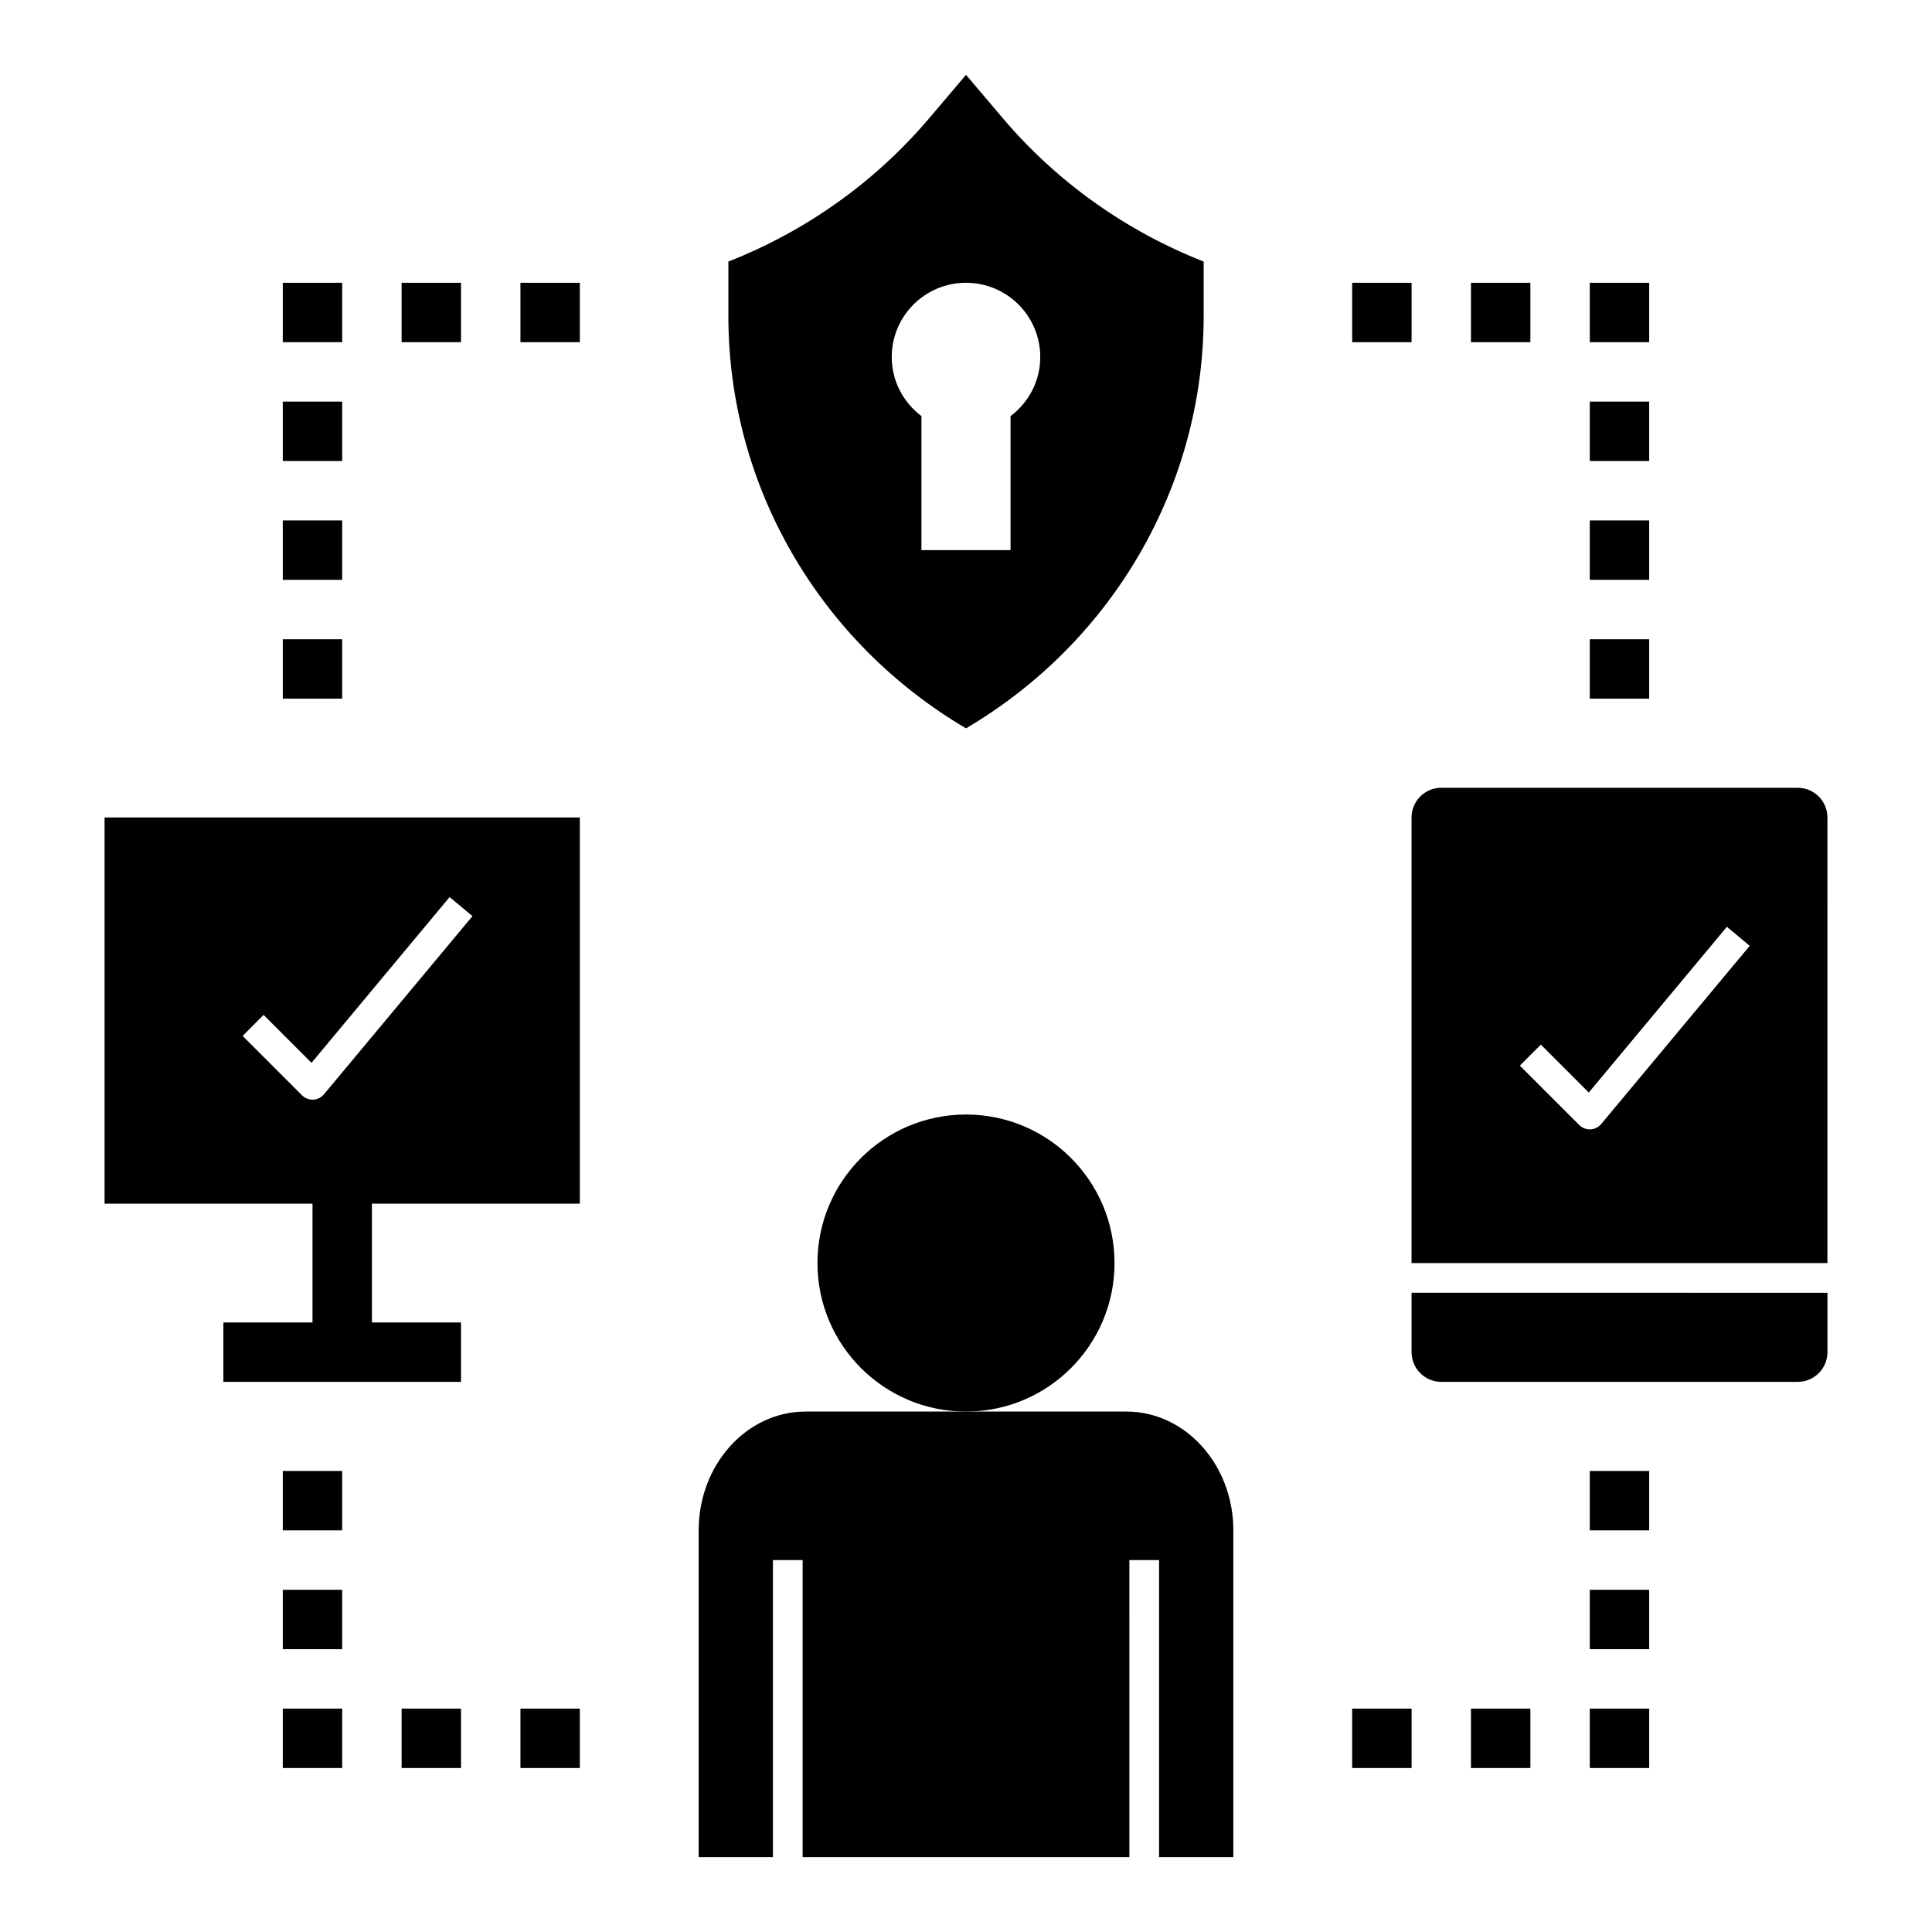
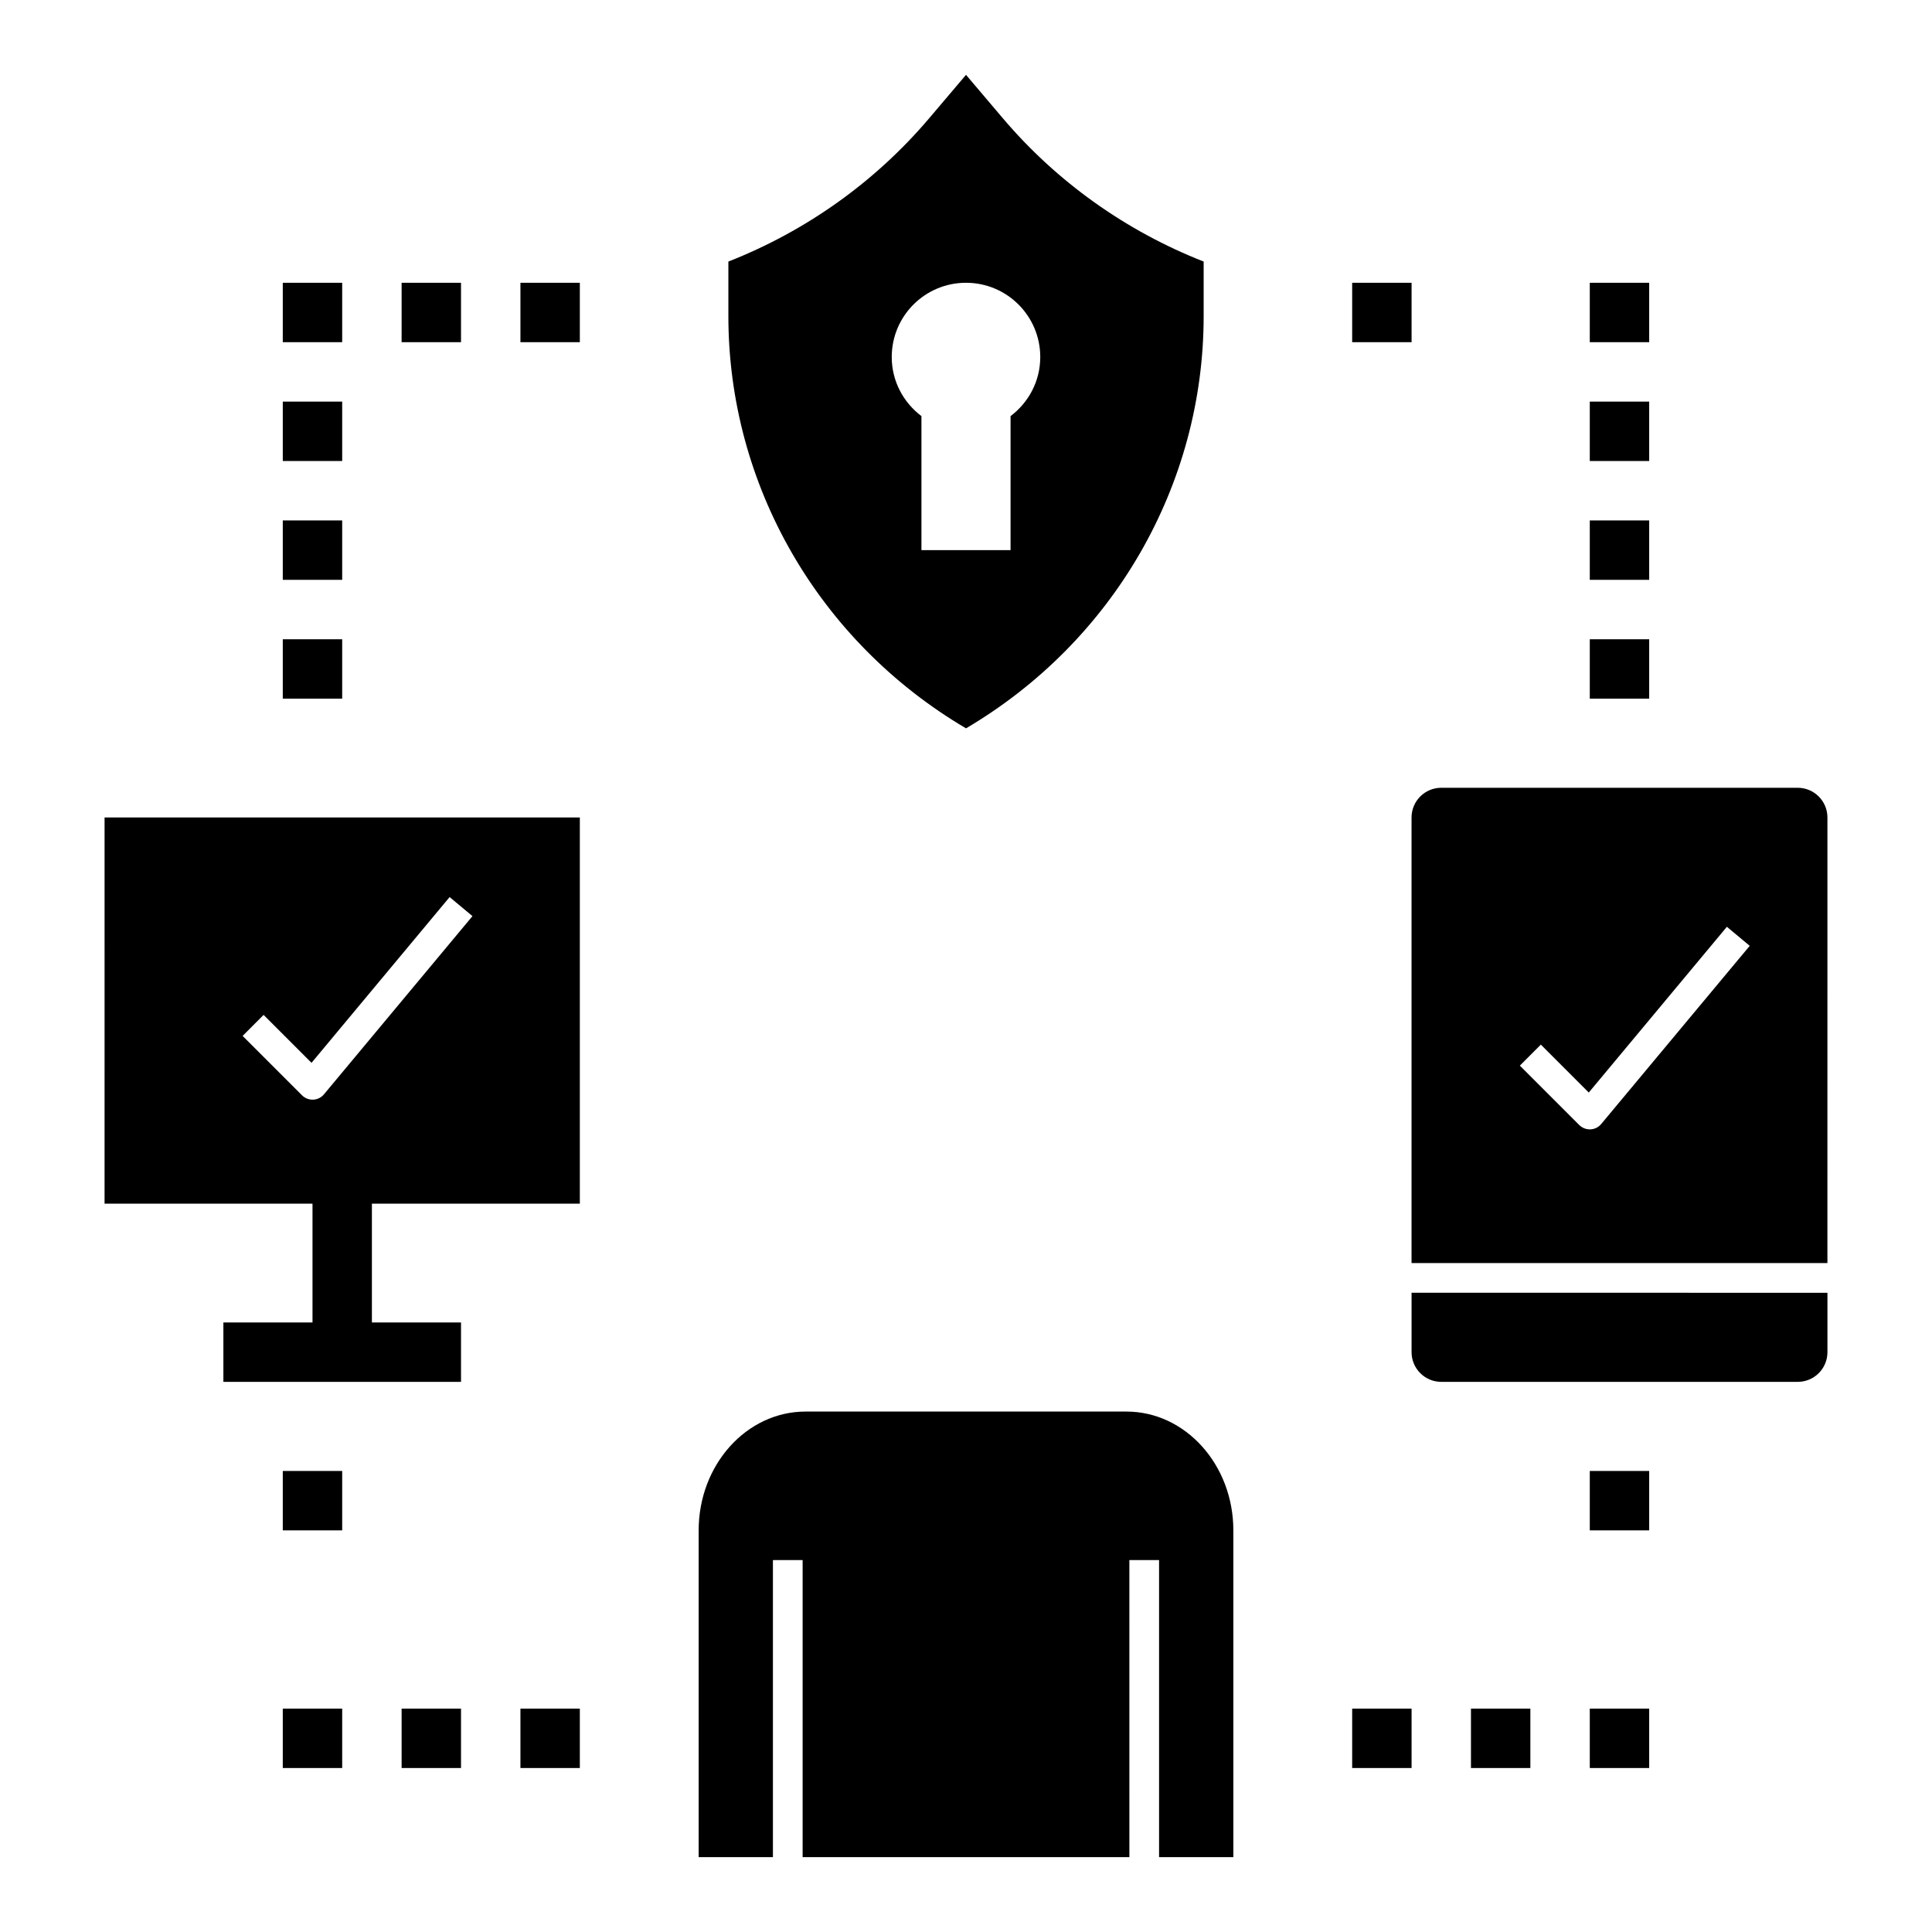
<svg xmlns="http://www.w3.org/2000/svg" fill="#000000" width="800px" height="800px" version="1.1" viewBox="144 144 512 512">
  <g>
    <path d="m628.29 502.34v-15.742l-110.21-0.004v15.742c0 4.344 3.527 7.871 7.871 7.871h94.465c4.348 0.004 7.875-3.523 7.875-7.867z" />
    <path d="m620.41 352.77h-94.465c-4.344 0-7.871 3.527-7.871 7.871v118.08h110.21l0.004-118.08c0-4.344-3.527-7.871-7.875-7.871zm-52.082 89.113c-0.707 0.852-1.738 1.363-2.852 1.41h-0.172c-1.039 0-2.047-0.41-2.785-1.148l-15.742-15.742 5.566-5.566 12.699 12.699 36.598-43.926 6.055 5.047z" />
    <path d="m409.78 175.36-9.777-11.527-9.777 11.523c-14.25 16.793-32.535 29.84-53.199 37.961v14.461c0 44.754 23.906 86.215 62.977 109.24 39.07-23.027 62.977-64.496 62.977-109.24v-14.461c-20.664-8.121-38.953-21.168-53.199-37.957zm2.027 78.918v35.508h-23.617v-35.512c-4.754-3.59-7.871-9.234-7.871-15.656 0-10.871 8.809-19.68 19.68-19.68s19.68 8.809 19.68 19.68c0.004 6.418-3.113 12.062-7.871 15.66z" />
    <path d="m502.34 218.94h15.742v15.742h-15.742z" />
-     <path d="m533.82 218.94h15.742v15.742h-15.742z" />
    <path d="m565.31 218.94h15.742v15.742h-15.742z" />
    <path d="m565.31 250.43h15.742v15.742h-15.742z" />
    <path d="m565.31 281.92h15.742v15.742h-15.742z" />
    <path d="m565.31 313.41h15.742v15.742h-15.742z" />
    <path d="m281.92 218.94h15.742v15.742h-15.742z" />
    <path d="m250.43 218.94h15.742v15.742h-15.742z" />
    <path d="m218.94 218.94h15.742v15.742h-15.742z" />
    <path d="m218.94 250.43h15.742v15.742h-15.742z" />
    <path d="m218.94 281.92h15.742v15.742h-15.742z" />
    <path d="m218.94 313.41h15.742v15.742h-15.742z" />
-     <path d="m565.31 565.31h15.742v15.742h-15.742z" />
    <path d="m565.31 533.82h15.742v15.742h-15.742z" />
    <path d="m565.31 596.8h15.742v15.742h-15.742z" />
    <path d="m533.82 596.8h15.742v15.742h-15.742z" />
    <path d="m502.34 596.8h15.742v15.742h-15.742z" />
-     <path d="m218.94 565.31h15.742v15.742h-15.742z" />
    <path d="m218.94 533.82h15.742v15.742h-15.742z" />
    <path d="m218.94 596.8h15.742v15.742h-15.742z" />
    <path d="m250.43 596.8h15.742v15.742h-15.742z" />
    <path d="m281.92 596.8h15.742v15.742h-15.742z" />
    <path d="m171.71 462.98h55.105v31.488l-23.617-0.004v15.742h62.977v-15.742h-23.617v-31.488h55.105v-102.34h-125.95zm42.145-50.02 12.699 12.699 36.598-43.926 6.055 5.047-39.359 47.23c-0.707 0.852-1.738 1.363-2.852 1.41h-0.172c-1.039 0-2.047-0.41-2.785-1.148l-15.742-15.742z" />
-     <path d="m439.36 478.72c0 21.738-17.621 39.359-39.359 39.359s-39.363-17.621-39.363-39.359 17.625-39.359 39.363-39.359 39.359 17.621 39.359 39.359" />
    <path d="m470.85 636.16v-86.594c0-17.391-12.691-31.488-28.34-31.488h-85.016c-15.648 0-28.34 14.098-28.34 31.488v86.594h19.68v-78.723h7.871v78.719h86.594l-0.004-78.719h7.871v78.719z" />
  </g>
</svg>